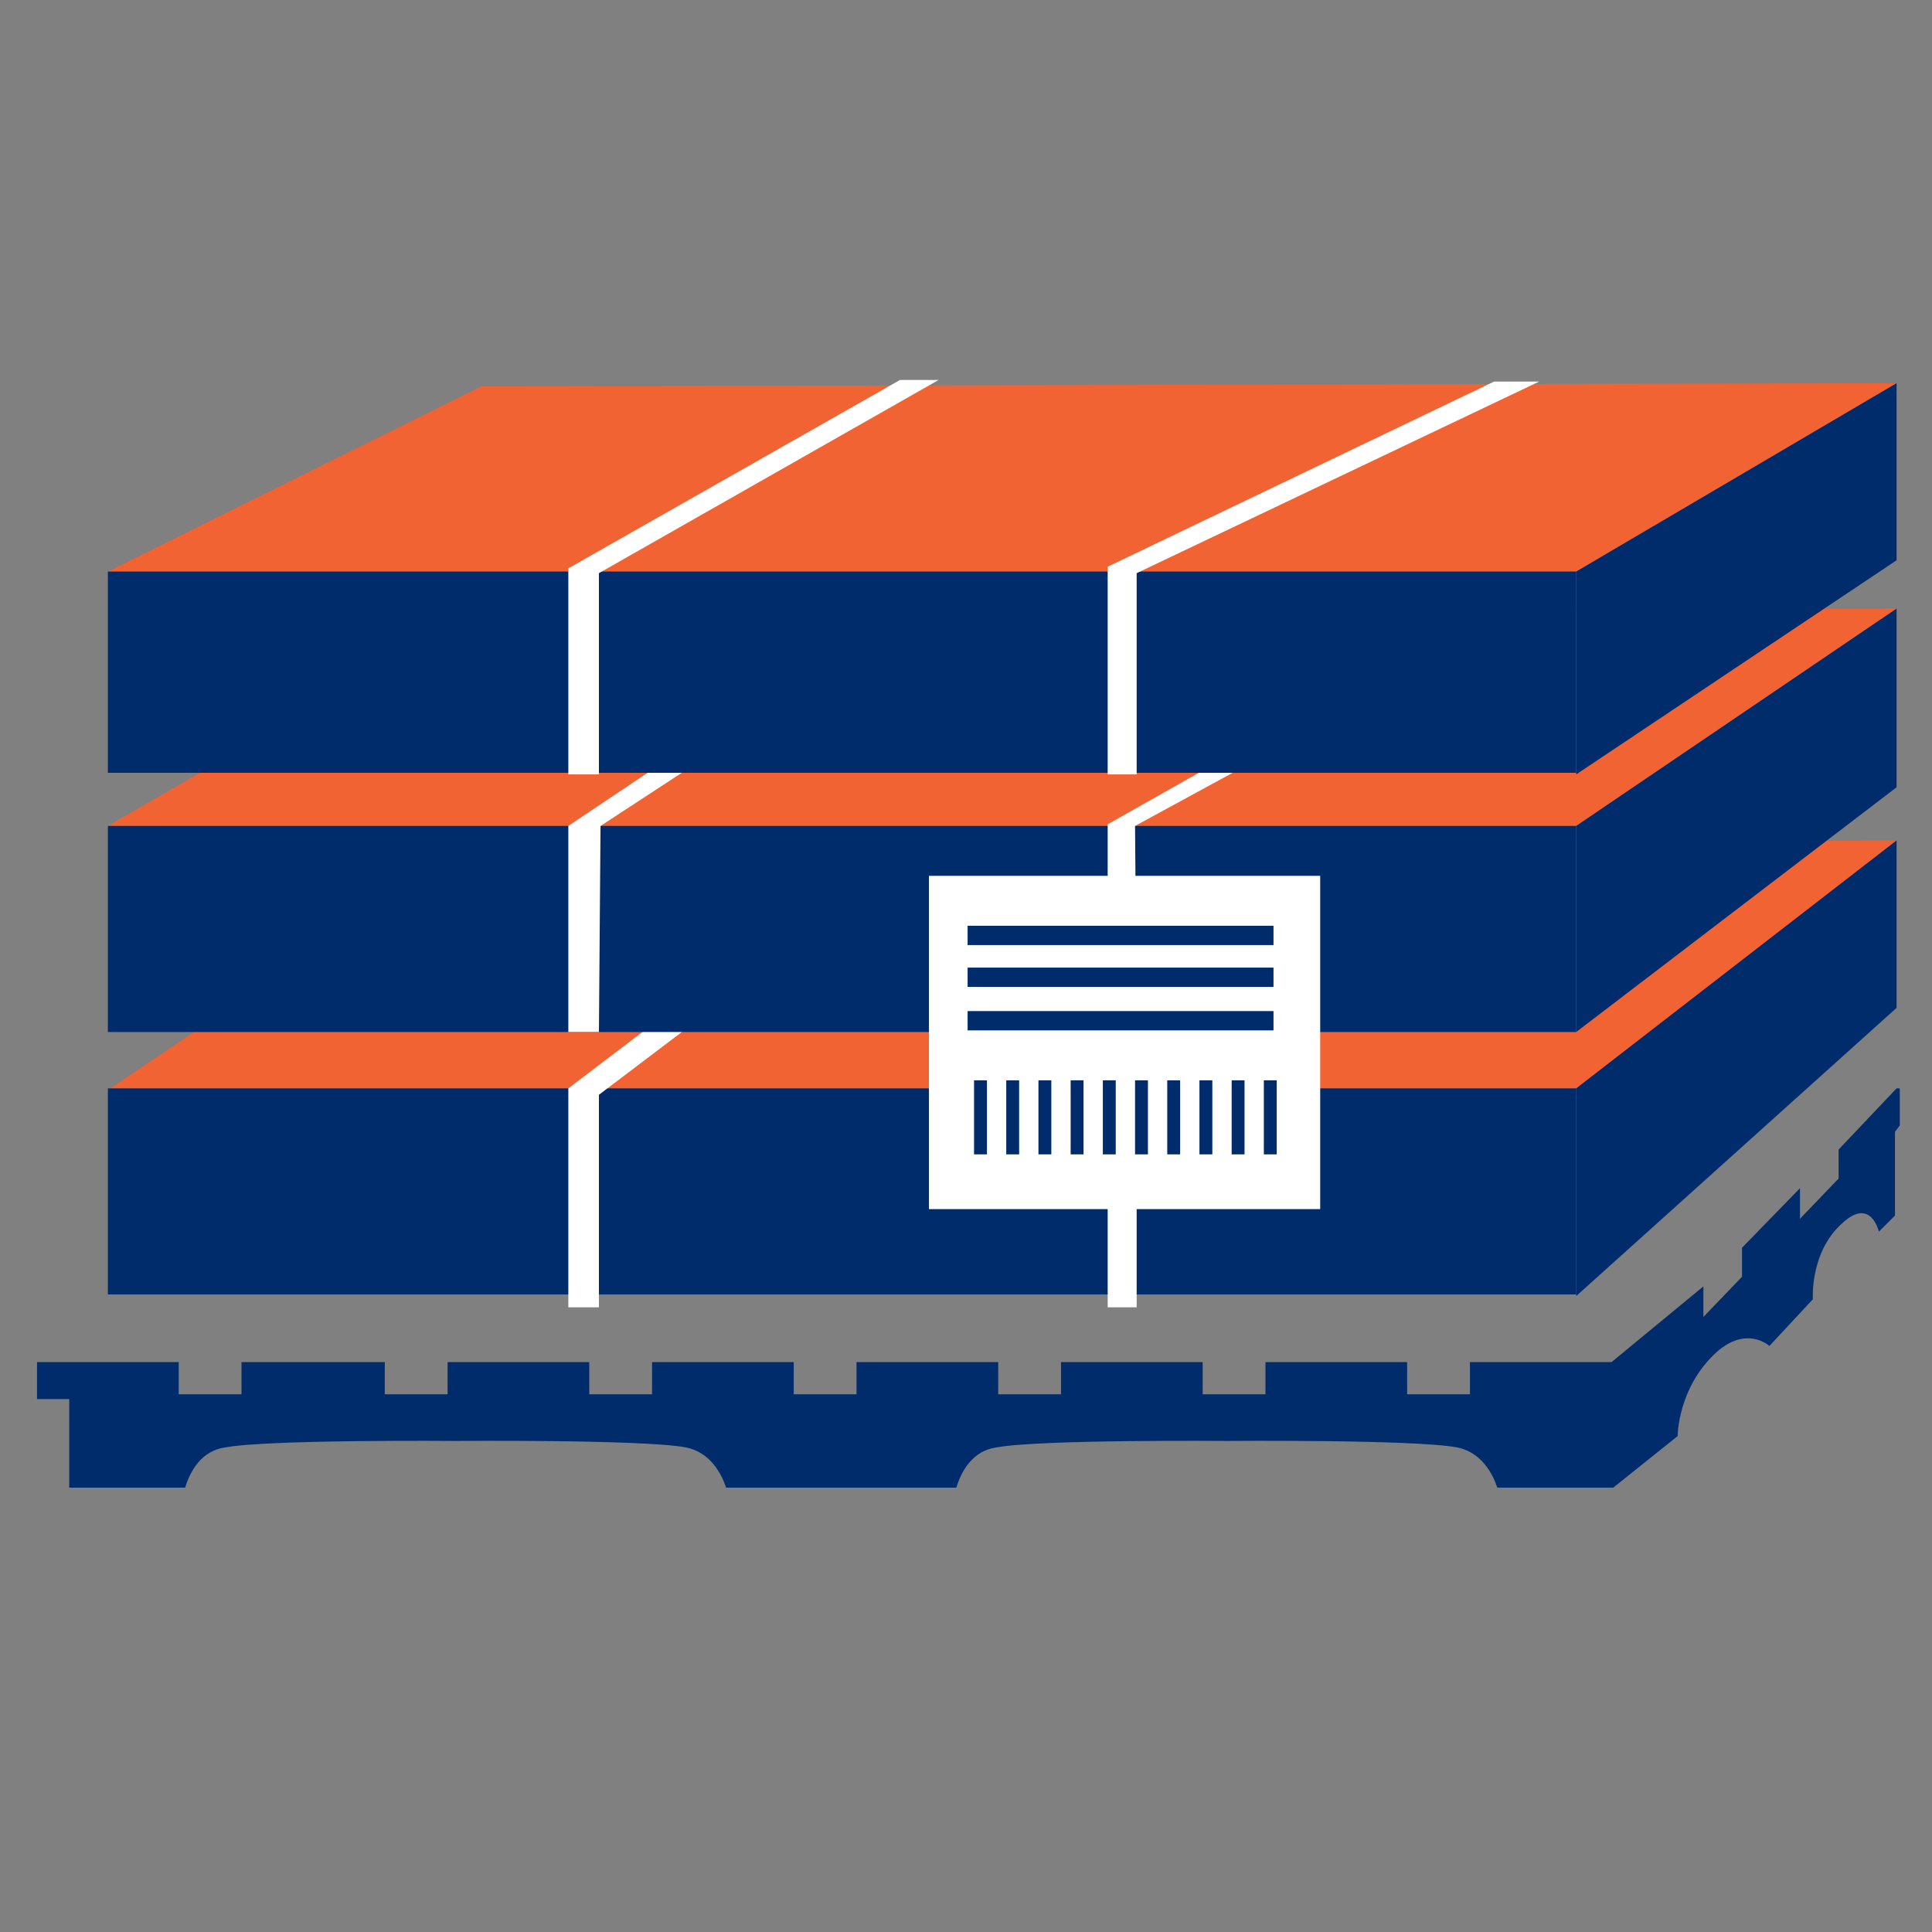
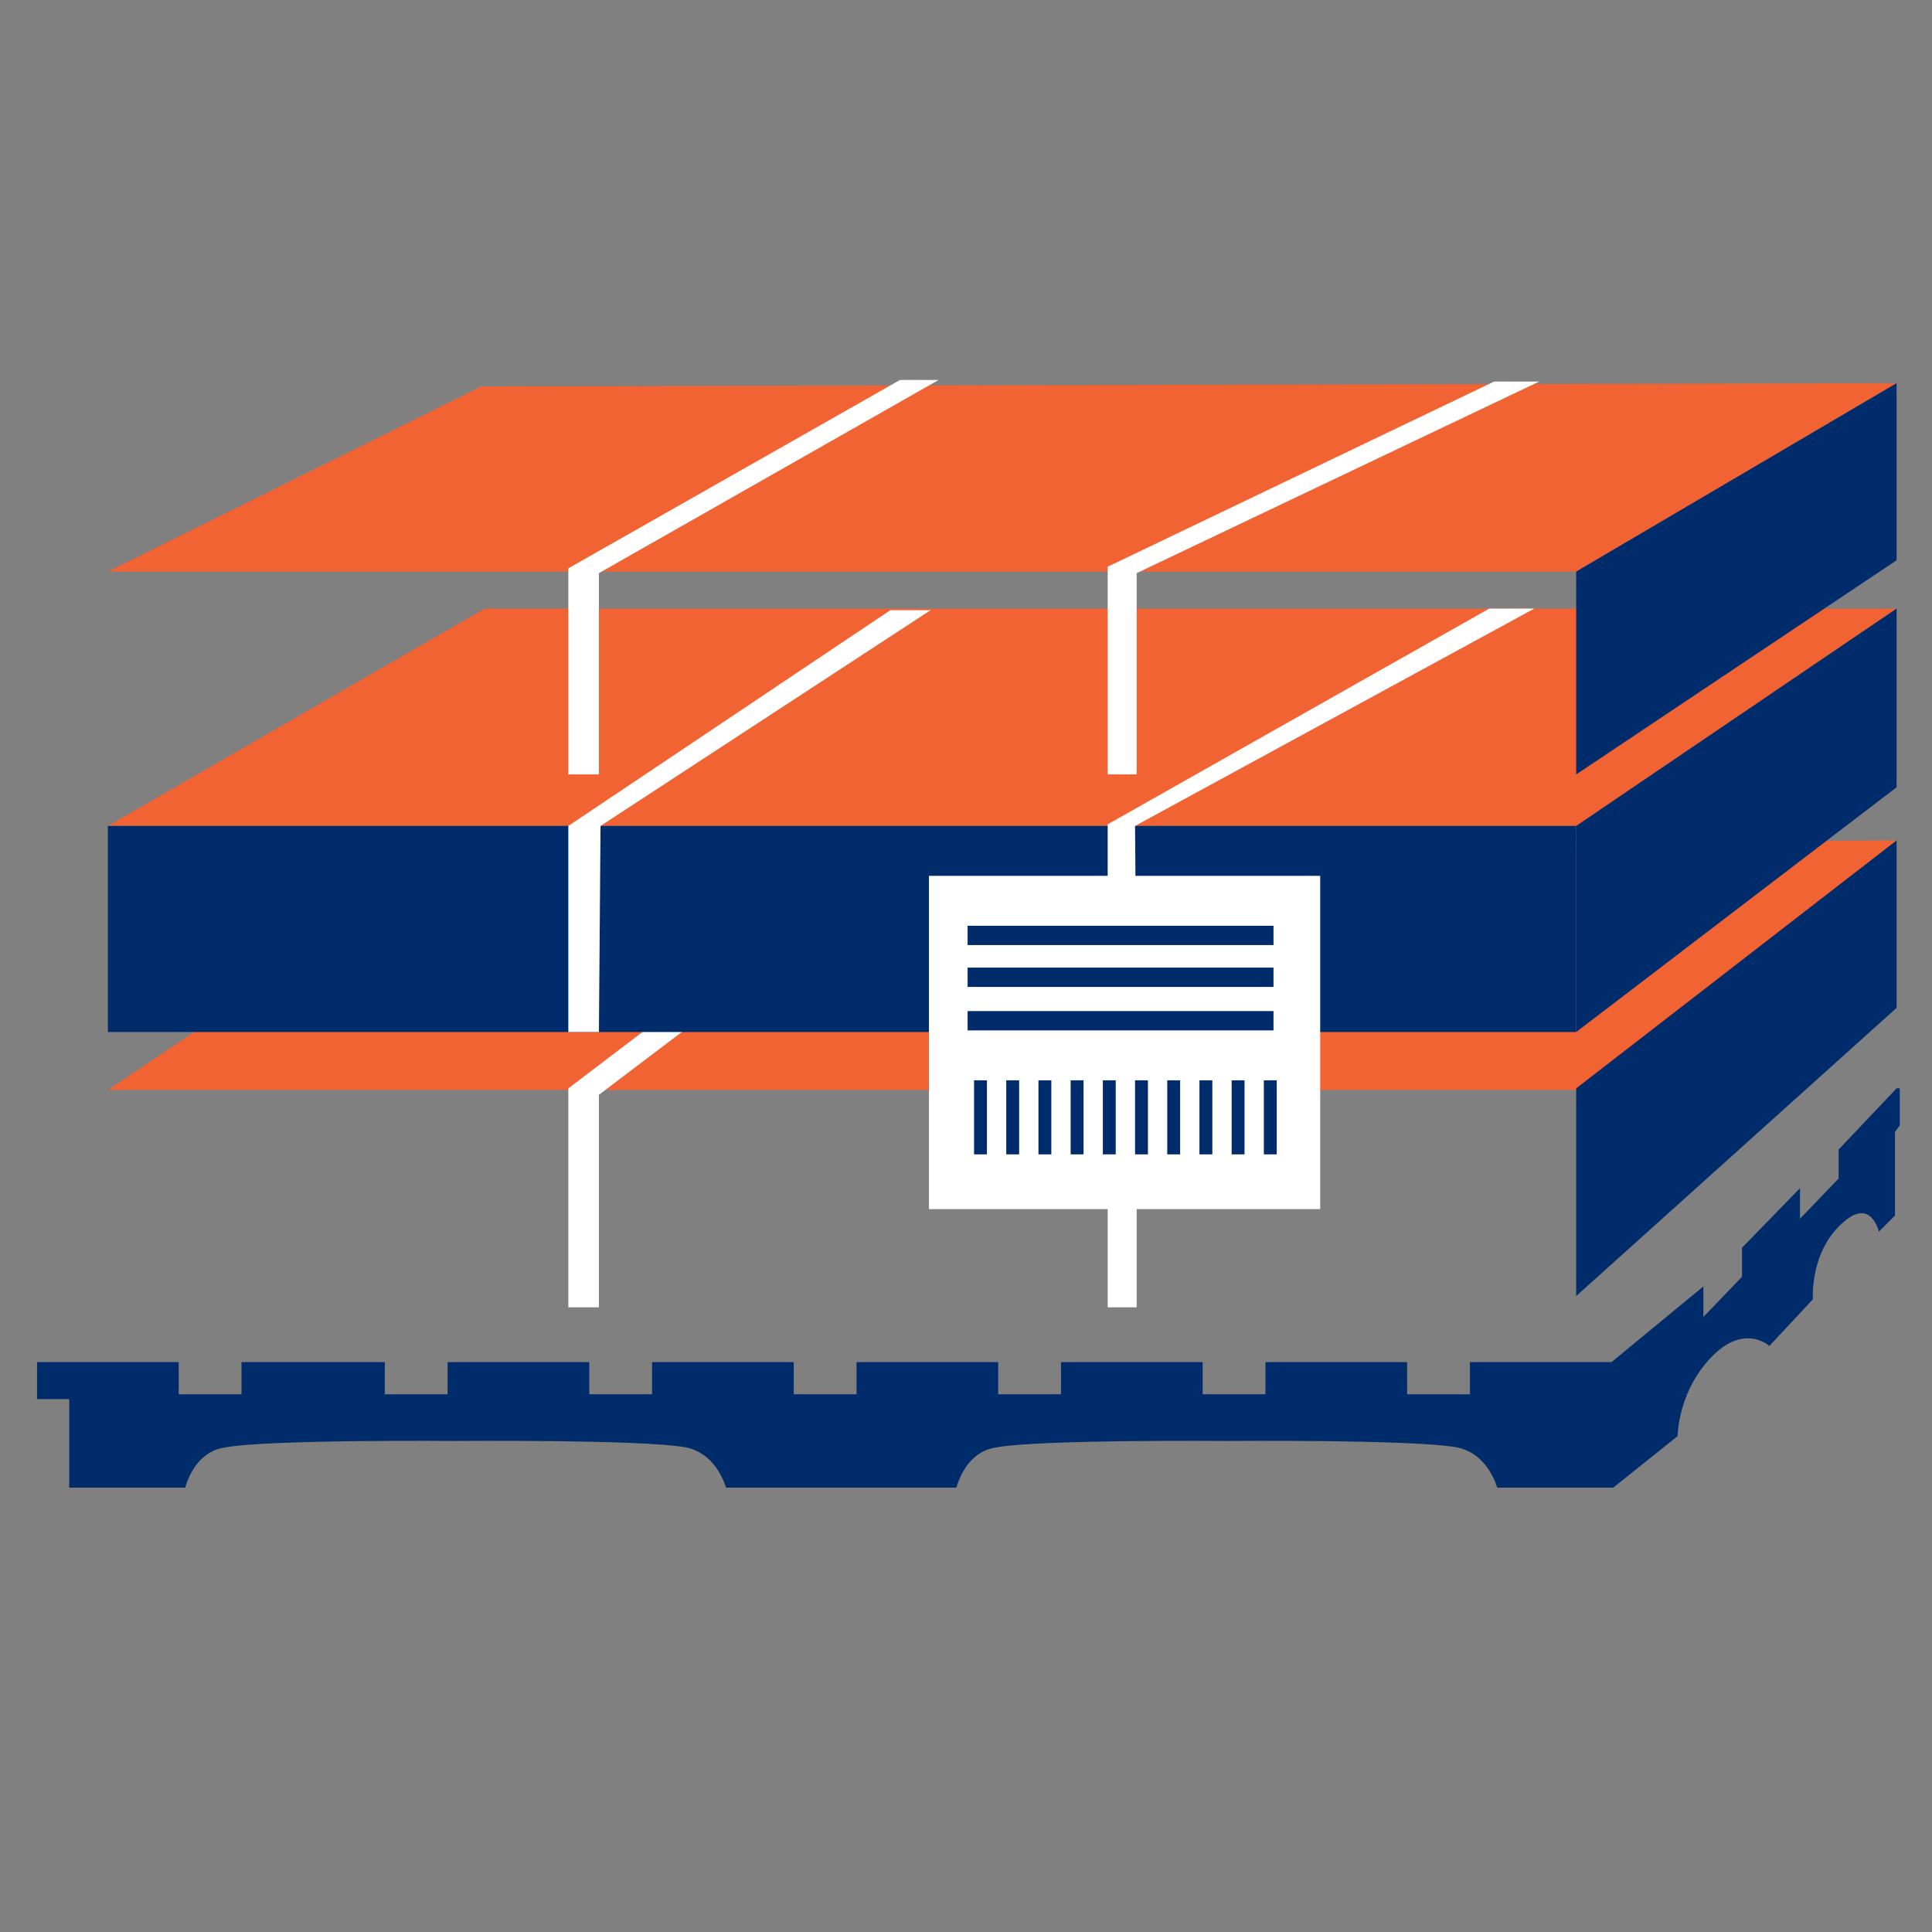
<svg xmlns="http://www.w3.org/2000/svg" version="1.1" id="Layer_1" x="0px" y="0px" viewBox="0 0 120 120" style="enable-background:new 0 0 120 120;" xml:space="preserve">
  <rect x="0" y="0" width="120" height="120" fill="#808080" stroke="none" />
  <style type="text/css">
	.st0{fill:none;}
	.st1{fill:#002C6C;}
	.st2{fill:#F26334;}
	.st3{fill:#FFFFFF;}
</style>
  <rect x="2.1" y="5.8" class="st0" width="115.9" height="108.2" />
  <g>
    <path class="st1" d="M117.8,67.6l-3.6,3.8v1.8l-2.4,2.5v-1.9l-3.6,3.7v1.8l-2.4,2.5v-1.9l-5.7,4.7h-8.8v2h-3.9v-2h-8.8v2h-3.9v-2   h-8.8v2H62v-2h-8.8v2h-3.9v-2h-8.8v2h-3.9v-2h-8.8v2h-3.9v-2H15v2h-3.9v-2H2.3v2.3h2v5.5h7.2c0.3-1,1-2.3,2.5-2.5   c2.7-0.5,14.3-0.4,14.3-0.4s11.6-0.1,14.3,0.4c1.5,0.3,2.2,1.6,2.5,2.5h14.3c0.3-1,1-2.3,2.5-2.5c2.7-0.5,14.3-0.4,14.3-0.4   s11.6-0.1,14.3,0.4c1.5,0.3,2.2,1.6,2.5,2.5h7.2l4-3.2c0,0,0-3,2.4-5.2c1.9-1.7,3.3-0.4,3.3-0.4l2.7-2.9c0,0-0.2-2.9,1.8-4.7   c1.8-1.7,2.3,0.5,2.3,0.5l1-1v-5.2l0.3-0.4v-2.3H117.8z" />
    <g>
      <polygon class="st2" points="97.9,67.7 117.8,52.2 29,52.7 6.7,67.7   " />
-       <rect x="6.7" y="67.6" class="st1" width="91.2" height="12.8" />
      <polygon class="st1" points="97.9,67.6 97.9,80.5 117.8,62.6 117.8,52.2   " />
      <polygon class="st3" points="37.2,81.2 37.2,68 57.8,52.4 55.3,52.4 35.3,67.6 35.3,81.2   " />
      <polygon class="st3" points="70.6,81.2 70.6,68 95.3,52.3 92.5,52.3 68.8,67.6 68.8,81.2   " />
    </g>
    <g>
      <polygon class="st2" points="97.9,51.3 117.8,37.8 30.1,37.8 6.7,51.3   " />
      <rect x="6.7" y="51.3" class="st1" width="91.2" height="12.8" />
      <polygon class="st1" points="97.9,51.3 97.9,64.1 117.8,48.9 117.8,37.8   " />
      <polygon class="st3" points="37.2,64.1 37.3,51.3 57.8,37.9 55.3,37.9 35.3,51.3 35.3,64.1   " />
      <polygon class="st3" points="70.6,64.1 70.5,51.3 95.3,37.8 92.5,37.8 68.8,51.2 68.8,64.1   " />
    </g>
    <g>
      <polygon class="st2" points="97.9,35.5 117.8,23.8 29.9,24 6.7,35.5   " />
-       <rect x="6.7" y="35.5" class="st1" width="91.2" height="12.5" />
      <polygon class="st1" points="97.9,35.5 97.9,48.1 117.8,34.8 117.8,23.8   " />
      <polygon class="st3" points="37.2,48.1 37.2,35.6 58.3,23.6 55.9,23.6 35.3,35.3 35.3,48.1   " />
      <polygon class="st3" points="70.6,48.1 70.6,35.6 95.6,23.7 92.8,23.7 68.8,35.2 68.8,48.1   " />
    </g>
    <g>
      <rect x="57.7" y="54.4" class="st3" width="24.3" height="20.7" />
      <g>
        <rect x="60.5" y="67.1" class="st1" width="0.8" height="4.6" />
        <rect x="62.5" y="67.1" class="st1" width="0.8" height="4.6" />
        <rect x="64.5" y="67.1" class="st1" width="0.8" height="4.6" />
        <rect x="68.5" y="67.1" class="st1" width="0.8" height="4.6" />
        <rect x="70.5" y="67.1" class="st1" width="0.8" height="4.6" />
        <rect x="66.5" y="67.1" class="st1" width="0.8" height="4.6" />
        <rect x="72.5" y="67.1" class="st1" width="0.8" height="4.6" />
        <rect x="74.5" y="67.1" class="st1" width="0.8" height="4.6" />
        <rect x="78.5" y="67.1" class="st1" width="0.8" height="4.6" />
        <rect x="76.5" y="67.1" class="st1" width="0.8" height="4.6" />
      </g>
      <rect x="60.1" y="62.8" class="st1" width="19" height="1.2" />
      <rect x="60.1" y="60.1" class="st1" width="19" height="1.2" />
      <rect x="60.1" y="57.5" class="st1" width="19" height="1.2" />
    </g>
  </g>
</svg>